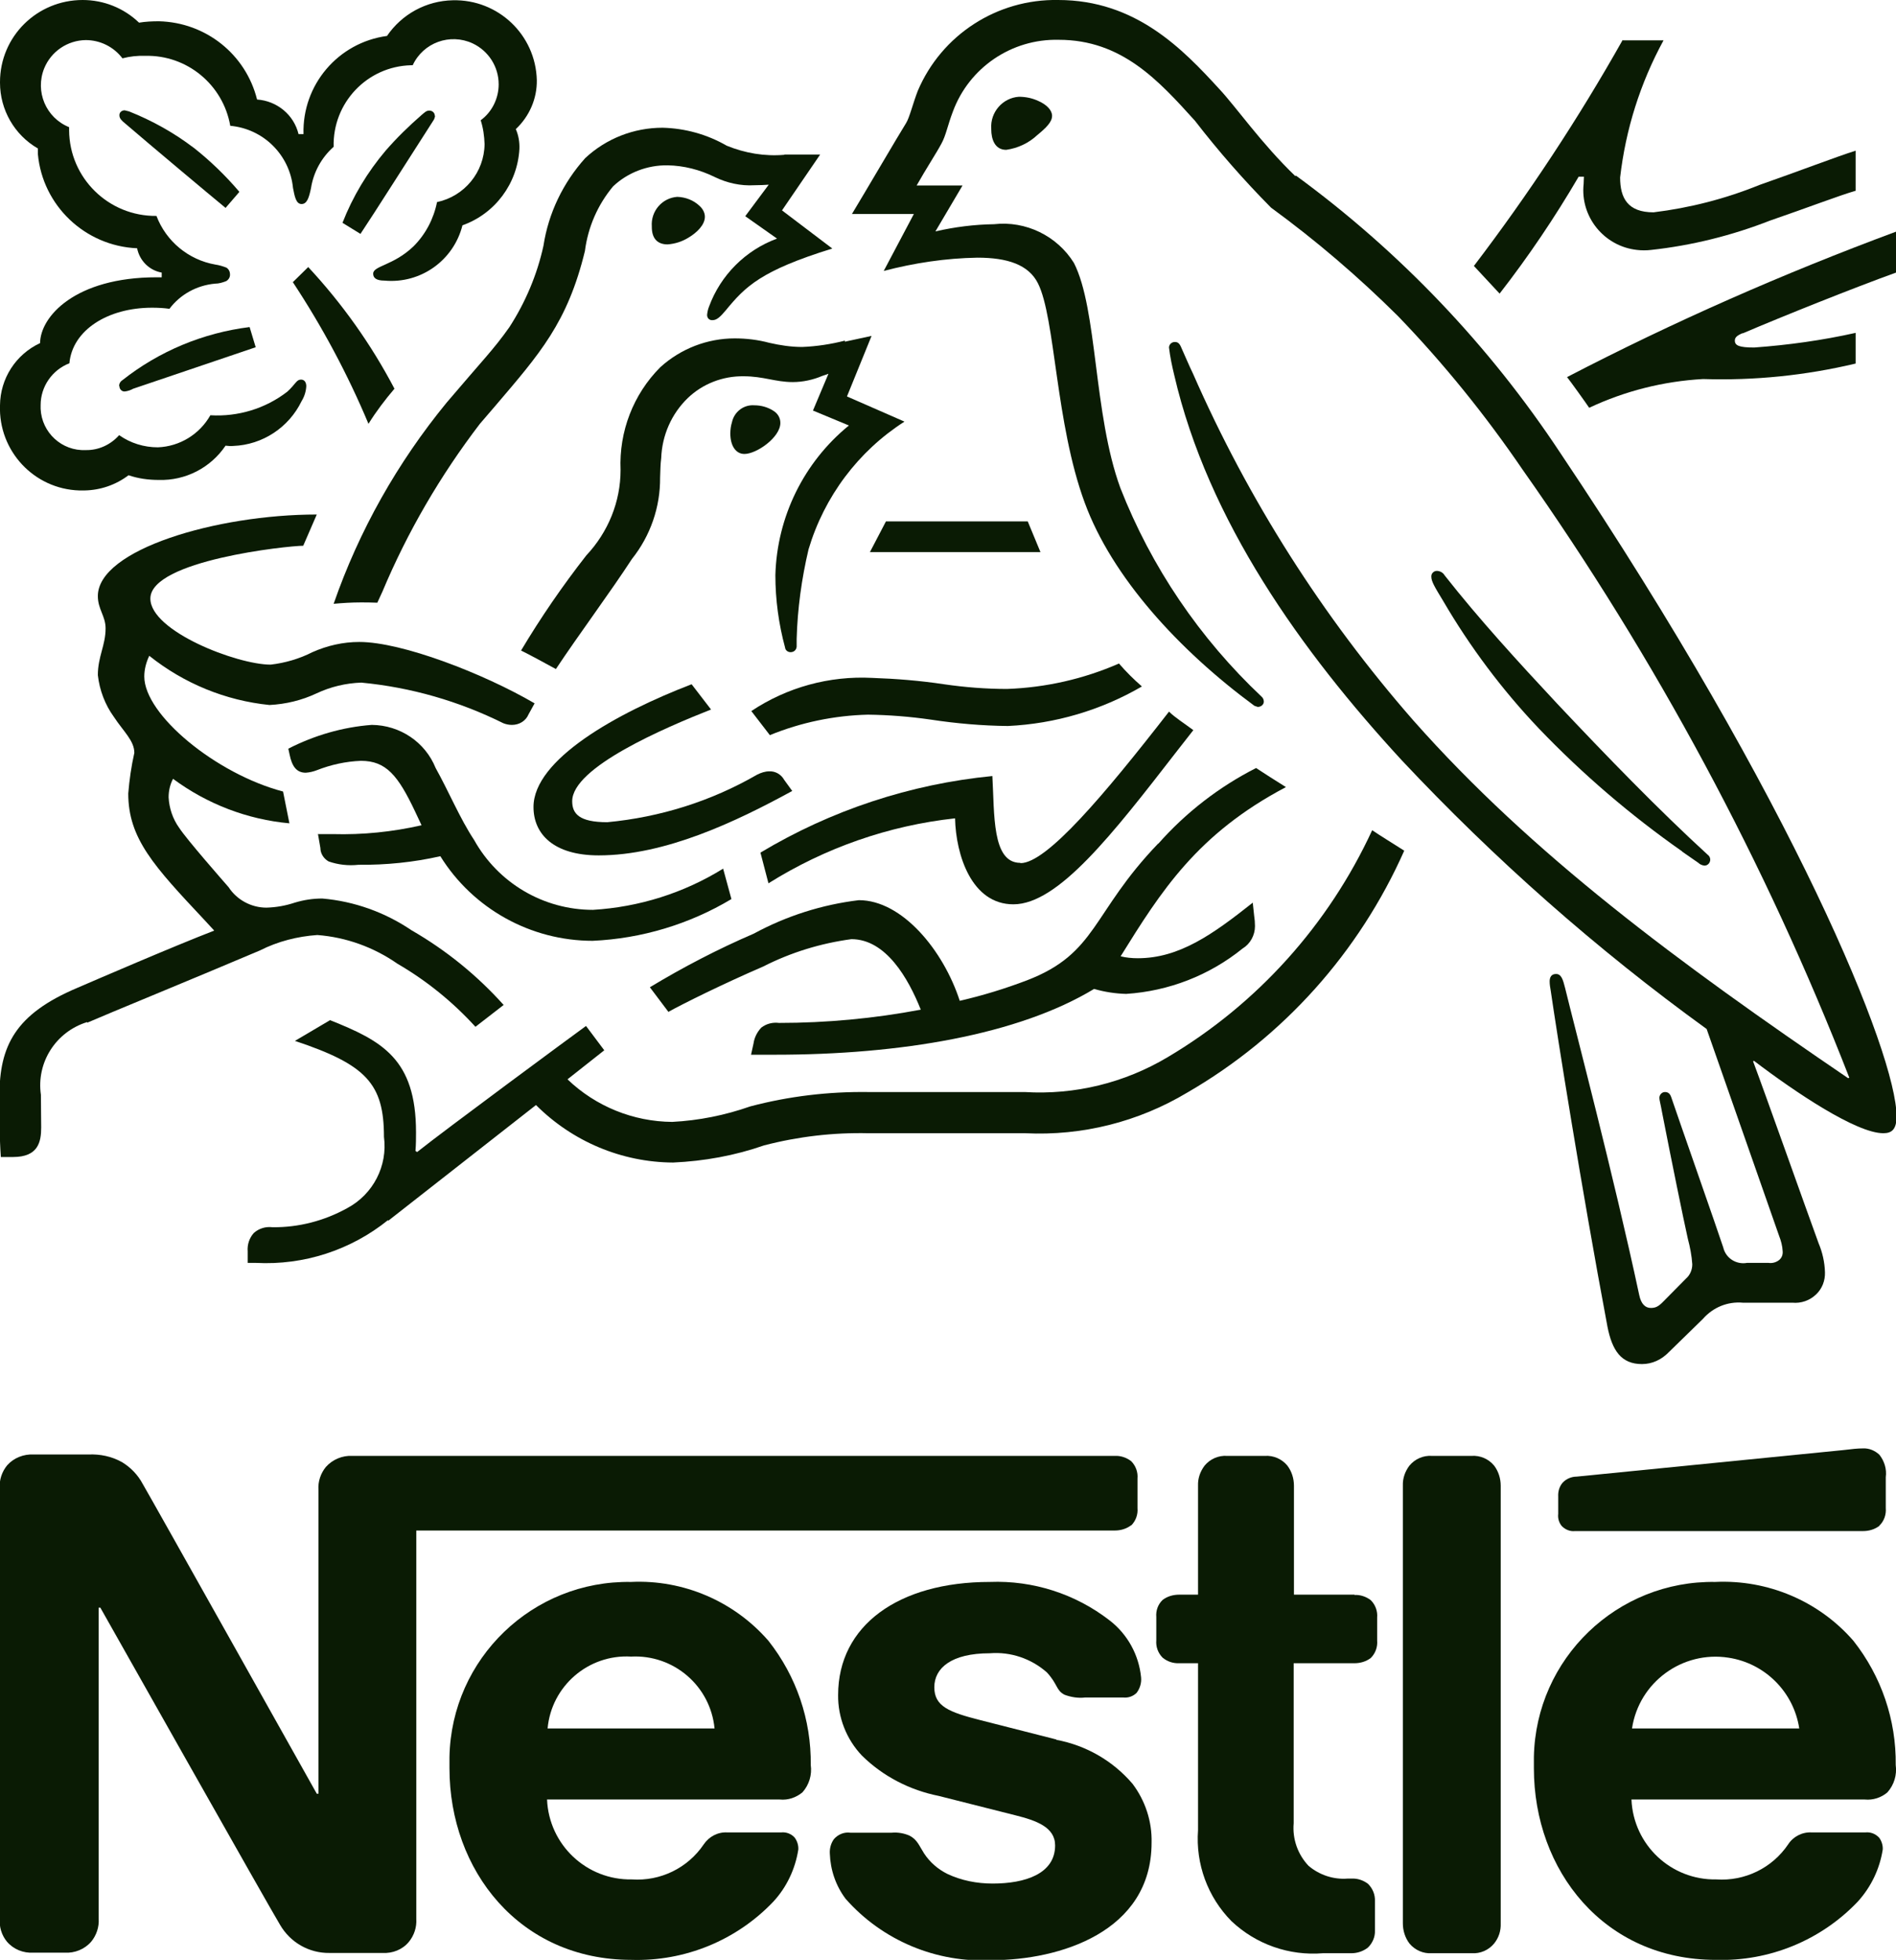
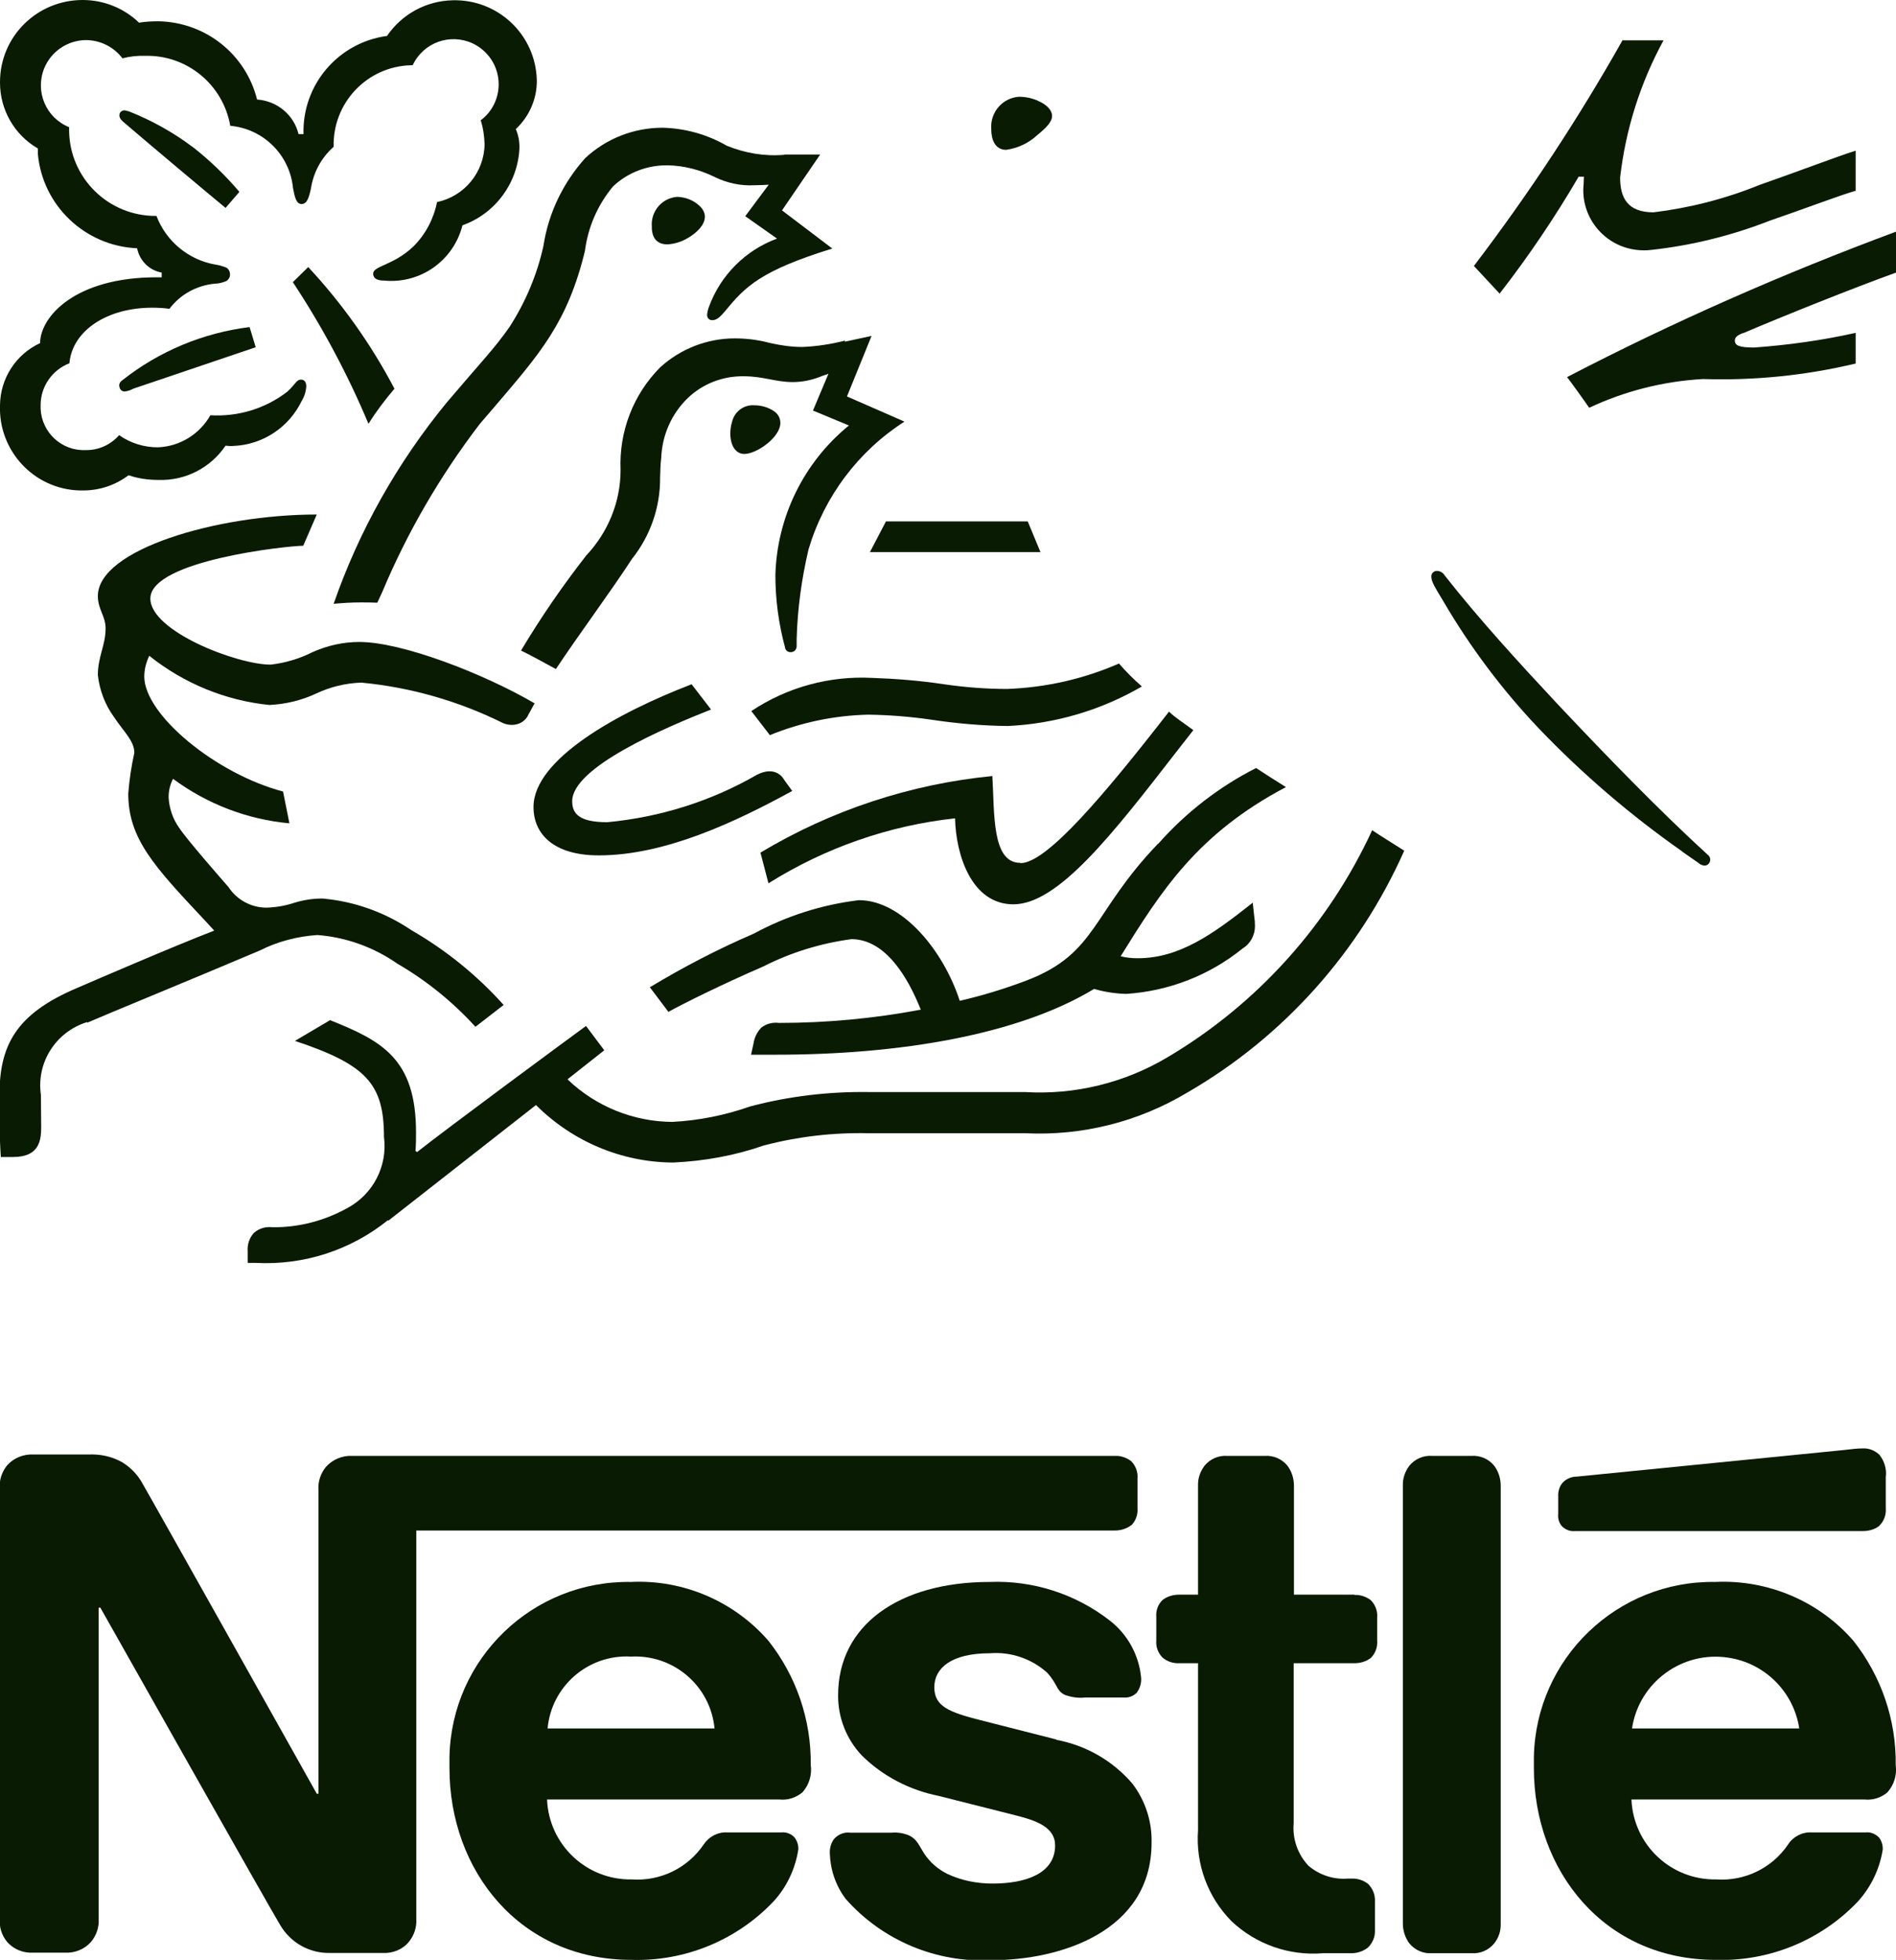
<svg xmlns="http://www.w3.org/2000/svg" id="Layer_2" data-name="Layer 2" viewBox="0 0 68.59 70.89">
  <defs>
    <style>
      .cls-1 {
        fill: none;
      }

      .cls-2 {
        fill: #0a1b04;
      }

      .cls-3 {
        clip-path: url(#clippath);
      }
    </style>
    <clipPath id="clippath">
      <rect class="cls-1" width="68.59" height="70.89" />
    </clipPath>
  </defs>
  <g id="Layer_1-2" data-name="Layer 1">
    <g id="Group_64" data-name="Group 64">
      <g class="cls-3">
        <g id="Group_63" data-name="Group 63">
          <path id="Path_59" data-name="Path 59" class="cls-2" d="M41.9,30.51c-2.42,2.52-2.2,3.97-4.75,4.95-.79.3-1.6.55-2.43.74-.59-1.82-2.08-3.64-3.65-3.64-1.33.16-2.62.57-3.8,1.21-1.3.56-2.55,1.21-3.76,1.94l.67.89c.5-.28,1.97-1.01,3.43-1.64,1-.51,2.08-.84,3.19-.99,1.25,0,2.06,1.42,2.51,2.55-1.69.32-3.41.48-5.13.48-.23-.03-.46.03-.64.17-.15.16-.25.36-.28.57l-.09.41h.87c4.52,0,8.8-.72,11.54-2.38.38.11.77.17,1.16.18,1.54-.1,3.01-.67,4.21-1.64.28-.17.45-.48.45-.81,0-.13-.01-.25-.03-.38l-.05-.47c-1.45,1.15-2.66,2.01-4.16,2.01-.21,0-.42-.02-.62-.07,1.46-2.35,2.77-4.43,5.98-6.12-.34-.21-.82-.52-1.08-.69-1.34.68-2.54,1.61-3.54,2.74" />
          <path id="Path_60" data-name="Path 60" class="cls-2" d="M36.91,31.21c-1.03,0-.93-1.76-1.01-3.14-2.97.29-5.84,1.24-8.39,2.77l.29,1.11c2.04-1.28,4.35-2.09,6.75-2.35.03,1.33.6,3.11,2.11,3.11,1.62,0,3.59-2.54,5.9-5.52l.61-.78c-.32-.24-.67-.46-.88-.67-2.37,3.05-4.43,5.48-5.37,5.48" />
          <path id="Path_61" data-name="Path 61" class="cls-2" d="M30.57,12.32c-.51.13-1.03.21-1.55.23-.4,0-.8-.06-1.19-.15-.41-.11-.83-.16-1.25-.16-.99,0-1.95.37-2.69,1.04-.98.98-1.5,2.33-1.44,3.72,0,1.15-.45,2.25-1.24,3.09-.86,1.1-1.65,2.25-2.36,3.44.23.11.99.52,1.26.67.83-1.25,1.99-2.81,2.75-3.98.67-.84,1.03-1.88,1.02-2.95.01-.24.01-.47.04-.7.03-.82.37-1.6.96-2.17.54-.52,1.27-.8,2.02-.79.72,0,1.15.21,1.78.21.36,0,.73-.08,1.06-.22l.23-.08-.56,1.33,1.3.54c-1.63,1.33-2.6,3.3-2.66,5.41,0,.89.12,1.77.35,2.62.01.1.1.17.2.17.12,0,.21-.08.22-.2,0,0,0,0,0,0v-.28c.03-1.09.18-2.18.43-3.24.57-1.91,1.8-3.55,3.47-4.62l-2.08-.91.89-2.19-.97.21Z" />
          <path id="Path_62" data-name="Path 62" class="cls-2" d="M36.86,3.5c-.59.04-1.04.56-1,1.15,0,.01,0,.02,0,.03,0,.34.12.74.54.74.42-.06.81-.24,1.12-.53.33-.27.54-.48.54-.7,0-.2-.19-.4-.48-.53-.23-.11-.47-.16-.73-.16" />
          <path id="Path_63" data-name="Path 63" class="cls-2" d="M32.05,18.86l-.58,1.11h6.17l-.46-1.11h-5.13Z" />
          <path id="Path_64" data-name="Path 64" class="cls-2" d="M23.58,8.21c0,.4.19.63.57.63.27-.02.52-.1.75-.24.32-.19.6-.47.6-.76,0-.15-.08-.29-.19-.39-.22-.21-.51-.32-.81-.33-.55.04-.96.52-.92,1.07,0,0,0,.01,0,.02" />
          <path id="Path_65" data-name="Path 65" class="cls-2" d="M60.85,30.8l.59.41c.06.06.14.09.22.1.12,0,.21-.1.21-.22,0-.07-.04-.14-.1-.18-1.76-1.61-3.66-3.57-5.44-5.46-1.39-1.49-2.82-3.05-4.07-4.64-.05-.09-.15-.15-.26-.16-.11-.01-.21.07-.22.18,0,0,0,.02,0,.03,0,.17.12.37.43.88.97,1.66,2.13,3.21,3.46,4.61,1.58,1.65,3.32,3.14,5.19,4.45" />
          <path id="Path_66" data-name="Path 66" class="cls-2" d="M53.24,52.66h-1.44c-.31-.02-.61.11-.81.35-.16.21-.25.46-.24.73v15.83c0,.26.08.52.24.73.2.24.5.37.81.35h1.44c.31.02.61-.11.81-.35.17-.21.25-.46.24-.73v-15.83c0-.26-.08-.52-.24-.73-.2-.24-.5-.37-.81-.35" />
          <path id="Path_67" data-name="Path 67" class="cls-2" d="M28.23,15.29c0-.18-.1-.34-.25-.43-.2-.13-.44-.2-.69-.2-.39-.03-.73.24-.81.61-.04.13-.06.27-.06.41,0,.43.19.74.51.74.44,0,1.3-.6,1.3-1.12" />
-           <path id="Path_68" data-name="Path 68" class="cls-2" d="M11.5,30.15l.09.52c0,.2.12.39.3.49.35.12.71.16,1.08.12,1,.01,1.99-.09,2.96-.31,1.18,1.9,3.27,3.06,5.51,3.06,1.77-.08,3.5-.6,5.02-1.51l-.3-1.1c-1.42.88-3.04,1.39-4.71,1.49-1.79,0-3.43-.97-4.3-2.53-.51-.77-.91-1.74-1.39-2.6-.38-.94-1.29-1.55-2.31-1.56-1.06.08-2.08.38-3.02.86l.05.23c.08.38.23.64.58.64.14-.01.27-.04.4-.09.51-.2,1.05-.32,1.6-.34.91,0,1.34.53,1.96,1.84l.23.49c-1.05.24-2.13.35-3.21.32h-.53Z" />
          <path id="Path_69" data-name="Path 69" class="cls-2" d="M59.04,62.52c.25-1.67,1.82-2.82,3.49-2.56,1.32.2,2.36,1.24,2.56,2.56h-6.05ZM62.06,57.22c-3.56-.06-6.5,2.77-6.57,6.33,0,.14,0,.27,0,.41,0,3.69,2.53,6.93,6.58,6.93,1.94.06,3.81-.71,5.14-2.11.48-.53.79-1.18.9-1.88.01-.15-.04-.31-.13-.43-.13-.14-.31-.21-.5-.19h-1.94c-.34-.02-.67.15-.85.43-.58.86-1.57,1.34-2.6,1.27-1.64.03-3-1.25-3.07-2.89h8.44c.3.03.6-.07.82-.26.24-.27.35-.63.3-.99.02-1.63-.52-3.21-1.53-4.49-1.25-1.44-3.1-2.22-5-2.13" />
          <path id="Path_70" data-name="Path 70" class="cls-2" d="M58.7,1.45c-1.6,2.84-3.4,5.57-5.38,8.17l.93,1c1.05-1.35,2-2.76,2.86-4.23h.19c0,.08-.01.18-.01.26-.13,1.19.74,2.26,1.93,2.39.17.02.34.02.51,0,1.47-.16,2.92-.52,4.3-1.06,1.31-.45,2.51-.91,3.1-1.08v-1.45c-.67.21-2.05.74-3.48,1.24-1.23.5-2.52.83-3.83.99-.94,0-1.21-.52-1.21-1.26.2-1.74.73-3.42,1.57-4.96h-1.46Z" />
-           <path id="Path_71" data-name="Path 71" class="cls-2" d="M46.86,6.37c-1.22-1.17-2.15-2.51-2.75-3.15-1.32-1.44-3.02-3.22-5.83-3.22-2.21-.04-4.22,1.26-5.08,3.29-.17.44-.3.97-.42,1.16-.27.43-1.47,2.48-1.96,3.29h2.24l-1.09,2.06c1.11-.29,2.24-.46,3.39-.48,1.08,0,1.85.25,2.19.93.63,1.25.63,5.06,1.69,7.93.99,2.7,3.41,5.34,6.14,7.35l.12.04c.11,0,.21-.07.22-.18,0,0,0,0,0-.01,0-.07-.03-.14-.08-.18-2.24-2.11-3.99-4.69-5.11-7.55-.98-2.68-.82-6.46-1.68-8.14-.61-.98-1.74-1.53-2.89-1.4-.71.01-1.42.1-2.12.26l.98-1.66h-1.66c.35-.62.72-1.18.9-1.52.16-.29.22-.65.41-1.15.59-1.6,2.13-2.64,3.83-2.6,2.28,0,3.61,1.47,4.93,2.93.85,1.1,1.77,2.15,2.75,3.14,1.63,1.19,3.16,2.5,4.59,3.92,1.66,1.72,3.17,3.59,4.52,5.57,4.81,6.82,8.78,14.2,11.81,21.98l-.04.02c-6.13-4.17-11.44-8.09-15.73-12.94-3.28-3.75-5.97-7.98-7.97-12.54-.16-.33-.29-.65-.44-.98-.06-.13-.12-.17-.22-.17-.11,0-.2.08-.21.19,0,0,0,0,0,.01.04.34.11.67.19,1,1.22,5.27,4.61,10,8.23,13.93,3.36,3.58,7.05,6.84,11.03,9.72l2.62,7.48c.07.18.12.36.13.56.01.12-.03.23-.12.31-.11.09-.25.13-.39.11h-.78c-.39.07-.77-.17-.86-.56-.23-.7-1.61-4.63-1.88-5.43-.05-.15-.13-.19-.23-.19-.11,0-.2.1-.2.21,0,.09.04.2.1.54.35,1.79.76,3.8.93,4.56.08.3.14.61.16.92,0,.2-.08.39-.23.52l-.81.82c-.19.2-.3.24-.46.24-.19,0-.35-.13-.42-.47-.92-4.3-2.32-9.62-2.68-11.1-.08-.32-.14-.51-.33-.51-.17,0-.23.12-.23.27,0,.11.02.23.04.34.22,1.52,1.1,7.08,2.05,12.14.17.87.5,1.36,1.25,1.36.37,0,.71-.16.97-.43.5-.49.64-.62,1.24-1.21.36-.41.89-.63,1.44-.58h1.79c.32.03.63-.08.86-.3.22-.21.33-.5.32-.8-.01-.36-.09-.72-.23-1.05-.45-1.23-1.93-5.41-2.37-6.58l.03-.02c1.51,1.15,3.71,2.62,4.68,2.62.3,0,.48-.13.48-.61,0-2.22-3.7-11.38-12.16-23.99-2.57-3.89-5.81-7.29-9.57-10.04" />
          <path id="Path_72" data-name="Path 72" class="cls-2" d="M63.04,12.06c1.45-.62,4.05-1.66,5.55-2.2v-1.48c-4.07,1.51-8.05,3.26-11.9,5.26.1.12.73,1,.8,1.11,1.3-.61,2.69-.96,4.12-1.04,1.86.06,3.71-.13,5.52-.56v-1.11c-1.21.27-2.43.44-3.67.53-.54,0-.7-.07-.7-.25,0-.11.07-.18.28-.27" />
          <path id="Path_73" data-name="Path 73" class="cls-2" d="M28.37,5.6c-.71.06-1.42-.06-2.08-.33-.71-.41-1.51-.63-2.32-.65-1.04,0-2.04.39-2.8,1.1-.8.89-1.33,1.99-1.51,3.17-.23,1.05-.65,2.04-1.23,2.94-.57.81-.98,1.21-2.27,2.73-1.78,2.17-3.17,4.63-4.09,7.28.32-.03.65-.05.98-.05.2,0,.35,0,.6.01l.18-.39c.91-2.17,2.1-4.21,3.53-6.08l.55-.64c1.62-1.9,2.62-3.02,3.25-5.61.11-.86.46-1.67,1.02-2.34.53-.5,1.24-.77,1.97-.76.59.01,1.17.16,1.7.42.45.22.95.33,1.44.3.21,0,.37-.01.52-.02l-.85,1.14,1.15.81c-1.14.42-2.04,1.32-2.46,2.46-.04.1-.06.2-.07.3,0,.1.06.18.16.19.01,0,.02,0,.04,0,.15,0,.28-.12.48-.36.7-.85,1.26-1.43,3.85-2.23l-1.82-1.38,1.38-2.02h-1.29Z" />
          <path id="Path_74" data-name="Path 74" class="cls-2" d="M1.45,12.41c-.88.41-1.44,1.28-1.45,2.25-.06,1.65,1.23,3.03,2.87,3.08.06,0,.12,0,.19,0,.57-.01,1.13-.2,1.59-.55.35.12.72.17,1.09.17.97.03,1.88-.44,2.42-1.24.09.01.18.02.28.01,1.06-.04,2.01-.67,2.47-1.62.1-.16.16-.35.17-.54,0-.13-.06-.24-.19-.24-.17,0-.19.16-.5.44-.79.61-1.78.91-2.78.85-.39.69-1.11,1.13-1.9,1.16-.5,0-.99-.15-1.4-.44-.31.35-.75.55-1.21.54-.86.04-1.59-.63-1.63-1.49,0-.05,0-.1,0-.14,0-.67.42-1.27,1.04-1.51.11-1.2,1.39-2.01,2.99-2.01.21,0,.42.01.63.04.39-.52.99-.85,1.65-.91.14,0,.27-.04.4-.09.09-.05.15-.15.14-.25,0-.1-.05-.19-.13-.24-.13-.05-.26-.09-.4-.11-.97-.17-1.78-.84-2.13-1.76-1.73.02-3.15-1.37-3.16-3.1,0,0,0,0,0,0v-.11c-.84-.34-1.24-1.29-.9-2.13.25-.61.84-1.01,1.5-1.02.52,0,1.01.24,1.33.66.27-.07.54-.1.82-.09,1.51-.04,2.82,1.04,3.08,2.53,1.2.11,2.15,1.05,2.27,2.25.06.31.11.58.31.58s.27-.24.34-.57c.09-.58.38-1.11.82-1.5-.04-1.59,1.21-2.91,2.8-2.95.02,0,.04,0,.06,0,.38-.82,1.35-1.17,2.17-.79.57.27.94.84.94,1.48,0,.51-.24,1-.65,1.3.09.28.13.57.14.86-.01,1.02-.73,1.89-1.72,2.1-.12.6-.41,1.16-.85,1.6-.73.7-1.46.7-1.46.99,0,.15.11.25.41.25,1.31.12,2.5-.73,2.82-2,1.18-.42,1.99-1.51,2.06-2.76.01-.25-.03-.49-.13-.72.49-.46.77-1.1.76-1.77-.04-1.64-1.4-2.93-3.04-2.89-.96.02-1.84.5-2.38,1.29-1.77.24-3.07,1.77-3.02,3.55h-.18c-.17-.7-.78-1.2-1.5-1.25-.41-1.64-1.86-2.79-3.55-2.83-.24,0-.48.01-.72.05C4.48.29,3.75,0,2.99,0,1.34,0,0,1.32,0,2.97c0,0,0,.02,0,.02,0,.98.52,1.89,1.37,2.38v.2c.17,1.87,1.71,3.33,3.59,3.41.09.45.44.8.89.88v.17h-.18c-2.96,0-4.22,1.43-4.22,2.39" />
          <path id="Path_75" data-name="Path 75" class="cls-2" d="M38.22,62.92l-2.75-.7c-1.14-.29-1.67-.5-1.67-1.19s.61-1.23,2.01-1.23c.75-.06,1.49.19,2.06.69.4.43.33.65.64.81.24.09.5.13.75.1h1.37c.18.02.36-.04.49-.17.12-.16.18-.36.16-.56-.08-.81-.49-1.56-1.14-2.06-1.24-.96-2.77-1.45-4.33-1.39-3.31,0-5.49,1.58-5.49,4.09-.01.81.3,1.6.86,2.19.76.75,1.73,1.25,2.78,1.46l2.77.7c.76.19,1.44.43,1.44,1.09,0,1.03-1.09,1.38-2.26,1.38-.57,0-1.13-.11-1.64-.35-.34-.17-.63-.42-.84-.74-.18-.28-.24-.49-.52-.64-.2-.09-.43-.13-.65-.11h-1.5c-.22-.03-.44.06-.59.23-.11.15-.16.34-.15.52.02.59.21,1.16.57,1.64,1.33,1.51,3.29,2.33,5.3,2.22,2.42,0,5.77-1.01,5.77-4.25.02-.77-.23-1.52-.69-2.13-.71-.83-1.68-1.39-2.76-1.59" />
          <path id="Path_76" data-name="Path 76" class="cls-2" d="M10.59,10.2c1.07,1.62,1.99,3.34,2.74,5.13.28-.45.6-.87.94-1.27-.84-1.6-1.89-3.08-3.12-4.4l-.55.54Z" />
          <path id="Path_77" data-name="Path 77" class="cls-2" d="M40.48,24c-1.28.56-2.65.87-4.05.92-.76,0-1.52-.06-2.28-.17-.86-.13-1.73-.2-2.6-.23-1.55-.08-3.08.34-4.37,1.2l.67.87c1.13-.46,2.33-.71,3.55-.74.76.01,1.52.07,2.28.18.92.14,1.85.22,2.78.23,1.71-.08,3.37-.57,4.85-1.43-.3-.26-.58-.54-.83-.83" />
          <path id="Path_78" data-name="Path 78" class="cls-2" d="M25.72,25.66l-.7-.91c-2.71,1.04-5.72,2.72-5.72,4.44,0,.98.73,1.75,2.36,1.75,2.4,0,4.95-1.21,7-2.33l-.29-.4c-.11-.2-.32-.32-.54-.31-.15,0-.3.05-.44.12-1.66.96-3.51,1.54-5.42,1.72-1.02,0-1.27-.31-1.27-.76,0-1.23,3.36-2.66,5.03-3.32" />
          <path id="Path_79" data-name="Path 79" class="cls-2" d="M49,57.68h-2.19v-3.94c0-.26-.08-.52-.24-.73-.2-.24-.5-.37-.81-.35h-1.37c-.31-.02-.61.11-.81.35-.16.21-.25.46-.24.73v3.94h-.68c-.22,0-.43.06-.6.19-.17.16-.25.39-.23.62v.84c-.02.23.06.46.23.63.17.14.38.21.6.2h.68v6.04c-.09,1.22.35,2.42,1.21,3.29.89.84,2.09,1.26,3.31,1.16h1.03c.21,0,.42-.07.59-.2.17-.16.27-.39.26-.62v-1.06c.01-.24-.08-.46-.25-.63-.17-.13-.38-.2-.59-.19h-.15c-.51.04-1.02-.13-1.41-.46-.39-.41-.59-.97-.54-1.54v-5.79h2.2c.21,0,.42-.06.59-.19.17-.17.25-.4.23-.63v-.83c.02-.23-.06-.46-.23-.63-.17-.13-.38-.2-.59-.19" />
          <path id="Path_80" data-name="Path 80" class="cls-2" d="M67.99,55.18c.17-.16.25-.4.23-.63v-1.12c.04-.29-.05-.58-.23-.81-.16-.15-.37-.24-.59-.23-.19,0-.39.02-.71.06l-9.65.96c-.19,0-.38.08-.51.22-.12.14-.17.32-.16.5v.63c-.02.16.03.32.13.44.13.13.3.2.48.18h10.42c.21,0,.42-.06.59-.19" />
          <path id="Path_81" data-name="Path 81" class="cls-2" d="M14.04,44.16l5.35-4.19c1.32,1.32,3.1,2.07,4.96,2.08,1.12-.05,2.23-.25,3.29-.62,1.23-.32,2.5-.47,3.78-.44h5.67c2.06.1,4.09-.41,5.86-1.47,3.48-2.01,6.22-5.08,7.85-8.75-.42-.27-.82-.51-1.16-.74-1.58,3.42-4.16,6.29-7.4,8.21-1.56.93-3.36,1.37-5.17,1.26h-5.65c-1.44-.02-2.88.15-4.28.52-.91.32-1.86.51-2.82.56-1.41-.01-2.77-.56-3.79-1.54l1.33-1.05-.66-.88c-.39.28-5.12,3.77-6.11,4.56l-.06-.04c.02-.24.02-.46.02-.67,0-2.66-1.23-3.31-3.11-4.06l-1.27.75c2.58.86,3.22,1.55,3.22,3.47.14,1.05-.39,2.08-1.33,2.58-.83.46-1.76.7-2.7.69-.25-.03-.49.04-.68.21-.16.18-.24.42-.22.66v.42h.3c1.73.09,3.43-.46,4.78-1.55" />
          <path id="Path_82" data-name="Path 82" class="cls-2" d="M3.16,36.99c.66-.29,3.86-1.6,6.24-2.61.65-.33,1.36-.51,2.08-.56,1.04.08,2.04.44,2.9,1.04,1.05.61,2,1.38,2.82,2.28l1.02-.79c-.96-1.07-2.08-1.98-3.33-2.7-.96-.65-2.07-1.05-3.23-1.15-.34,0-.67.05-1,.15-.33.11-.67.17-1.02.18-.55,0-1.07-.28-1.37-.74-.2-.23-1.51-1.72-1.79-2.15-.23-.32-.36-.71-.38-1.1,0-.23.05-.46.16-.67,1.23.91,2.68,1.47,4.21,1.61l-.23-1.15c-2.43-.64-5.02-2.78-5.02-4.16,0-.26.07-.52.18-.75,1.25,1,2.76,1.62,4.35,1.78.59-.03,1.17-.17,1.7-.42.51-.24,1.06-.37,1.62-.39,1.79.17,3.53.67,5.14,1.47.1.04.21.06.31.06.26,0,.5-.14.6-.38l.22-.4c-1.85-1.08-4.8-2.22-6.34-2.22-.59,0-1.16.13-1.7.37-.47.24-.99.39-1.51.45-1.22,0-4.35-1.21-4.35-2.39,0-1.38,4.98-1.91,5.53-1.91l.49-1.13c-3.62,0-7.92,1.27-7.92,2.95,0,.48.28.72.28,1.17,0,.61-.28,1.02-.28,1.69.06.54.26,1.07.58,1.51.34.52.74.86.74,1.3-.11.49-.18.98-.22,1.47,0,1.63.93,2.63,2.75,4.57l.36.39c-1.5.58-4.3,1.79-4.95,2.07-2.25.95-2.82,2.1-2.82,3.91,0,.7,0,1.5.05,2.21h.44c.91,0,1.02-.54,1.02-1.07,0-.35-.01-.75-.01-1.18-.17-1.17.54-2.28,1.67-2.63" />
-           <path id="Path_83" data-name="Path 83" class="cls-2" d="M15.73,4.19c0-.11-.09-.19-.2-.19-.11,0-.17.07-.28.16-.46.4-.9.83-1.3,1.29-.66.78-1.19,1.66-1.56,2.61l.65.4c.45-.67,1.89-2.94,2.63-4.09.04-.05.06-.12.07-.18" />
          <path id="Path_84" data-name="Path 84" class="cls-2" d="M40.92,55.18c.17-.17.25-.4.23-.63v-1.07c.02-.23-.06-.46-.23-.63-.17-.13-.38-.2-.59-.19H12.75c-.36-.02-.72.13-.96.4-.19.23-.29.53-.27.83v10.99h-.06s-6.01-10.72-6.3-11.21c-.17-.32-.43-.59-.74-.78-.37-.21-.8-.3-1.22-.28h-1.98c-.36-.02-.72.12-.96.39-.19.23-.29.53-.27.83v15.57c-.02.3.07.6.26.83.24.28.59.42.96.4h1.13c.36.02.72-.12.96-.4.19-.23.29-.53.27-.83v-11.25h.06s6.24,11.06,6.5,11.47c.37.64,1.05,1.03,1.79,1.02h1.92c.36.02.72-.12.95-.4.19-.23.29-.53.27-.83v-14.05h25.27c.21,0,.42-.06.59-.19" />
          <path id="Path_85" data-name="Path 85" class="cls-2" d="M19.81,62.52c.14-1.54,1.48-2.69,3.02-2.6,1.54-.08,2.87,1.06,3.02,2.6h-6.05ZM22.83,57.22c-3.56-.06-6.5,2.77-6.57,6.33,0,.14,0,.27,0,.41,0,3.69,2.53,6.93,6.58,6.93,1.94.06,3.81-.71,5.14-2.11.48-.52.79-1.18.9-1.88.01-.15-.04-.31-.13-.43-.12-.14-.31-.21-.49-.19h-1.95c-.34-.02-.66.15-.85.43-.58.86-1.57,1.34-2.6,1.27-1.64.03-3-1.25-3.07-2.89h8.42c.3.03.59-.07.82-.26.24-.27.35-.63.3-.99.02-1.63-.52-3.21-1.53-4.49-1.24-1.43-3.08-2.22-4.97-2.13" />
          <path id="Path_86" data-name="Path 86" class="cls-2" d="M4.32,13.97c0,.1.08.19.18.19,0,0,0,0,.01,0,.11-.01.22-.05.31-.1l4.43-1.5-.22-.73c-1.68.21-3.27.87-4.6,1.92-.07.04-.12.12-.12.21" />
          <path id="Path_87" data-name="Path 87" class="cls-2" d="M7,5.34c-.71-.54-1.5-.98-2.33-1.31l-.16-.04c-.1,0-.19.07-.19.17,0,0,0,0,0,.01,0,.07.02.13.13.23,1.05.9,3.09,2.61,3.71,3.12l.5-.58c-.5-.59-1.06-1.13-1.67-1.61" />
        </g>
      </g>
    </g>
  </g>
</svg>